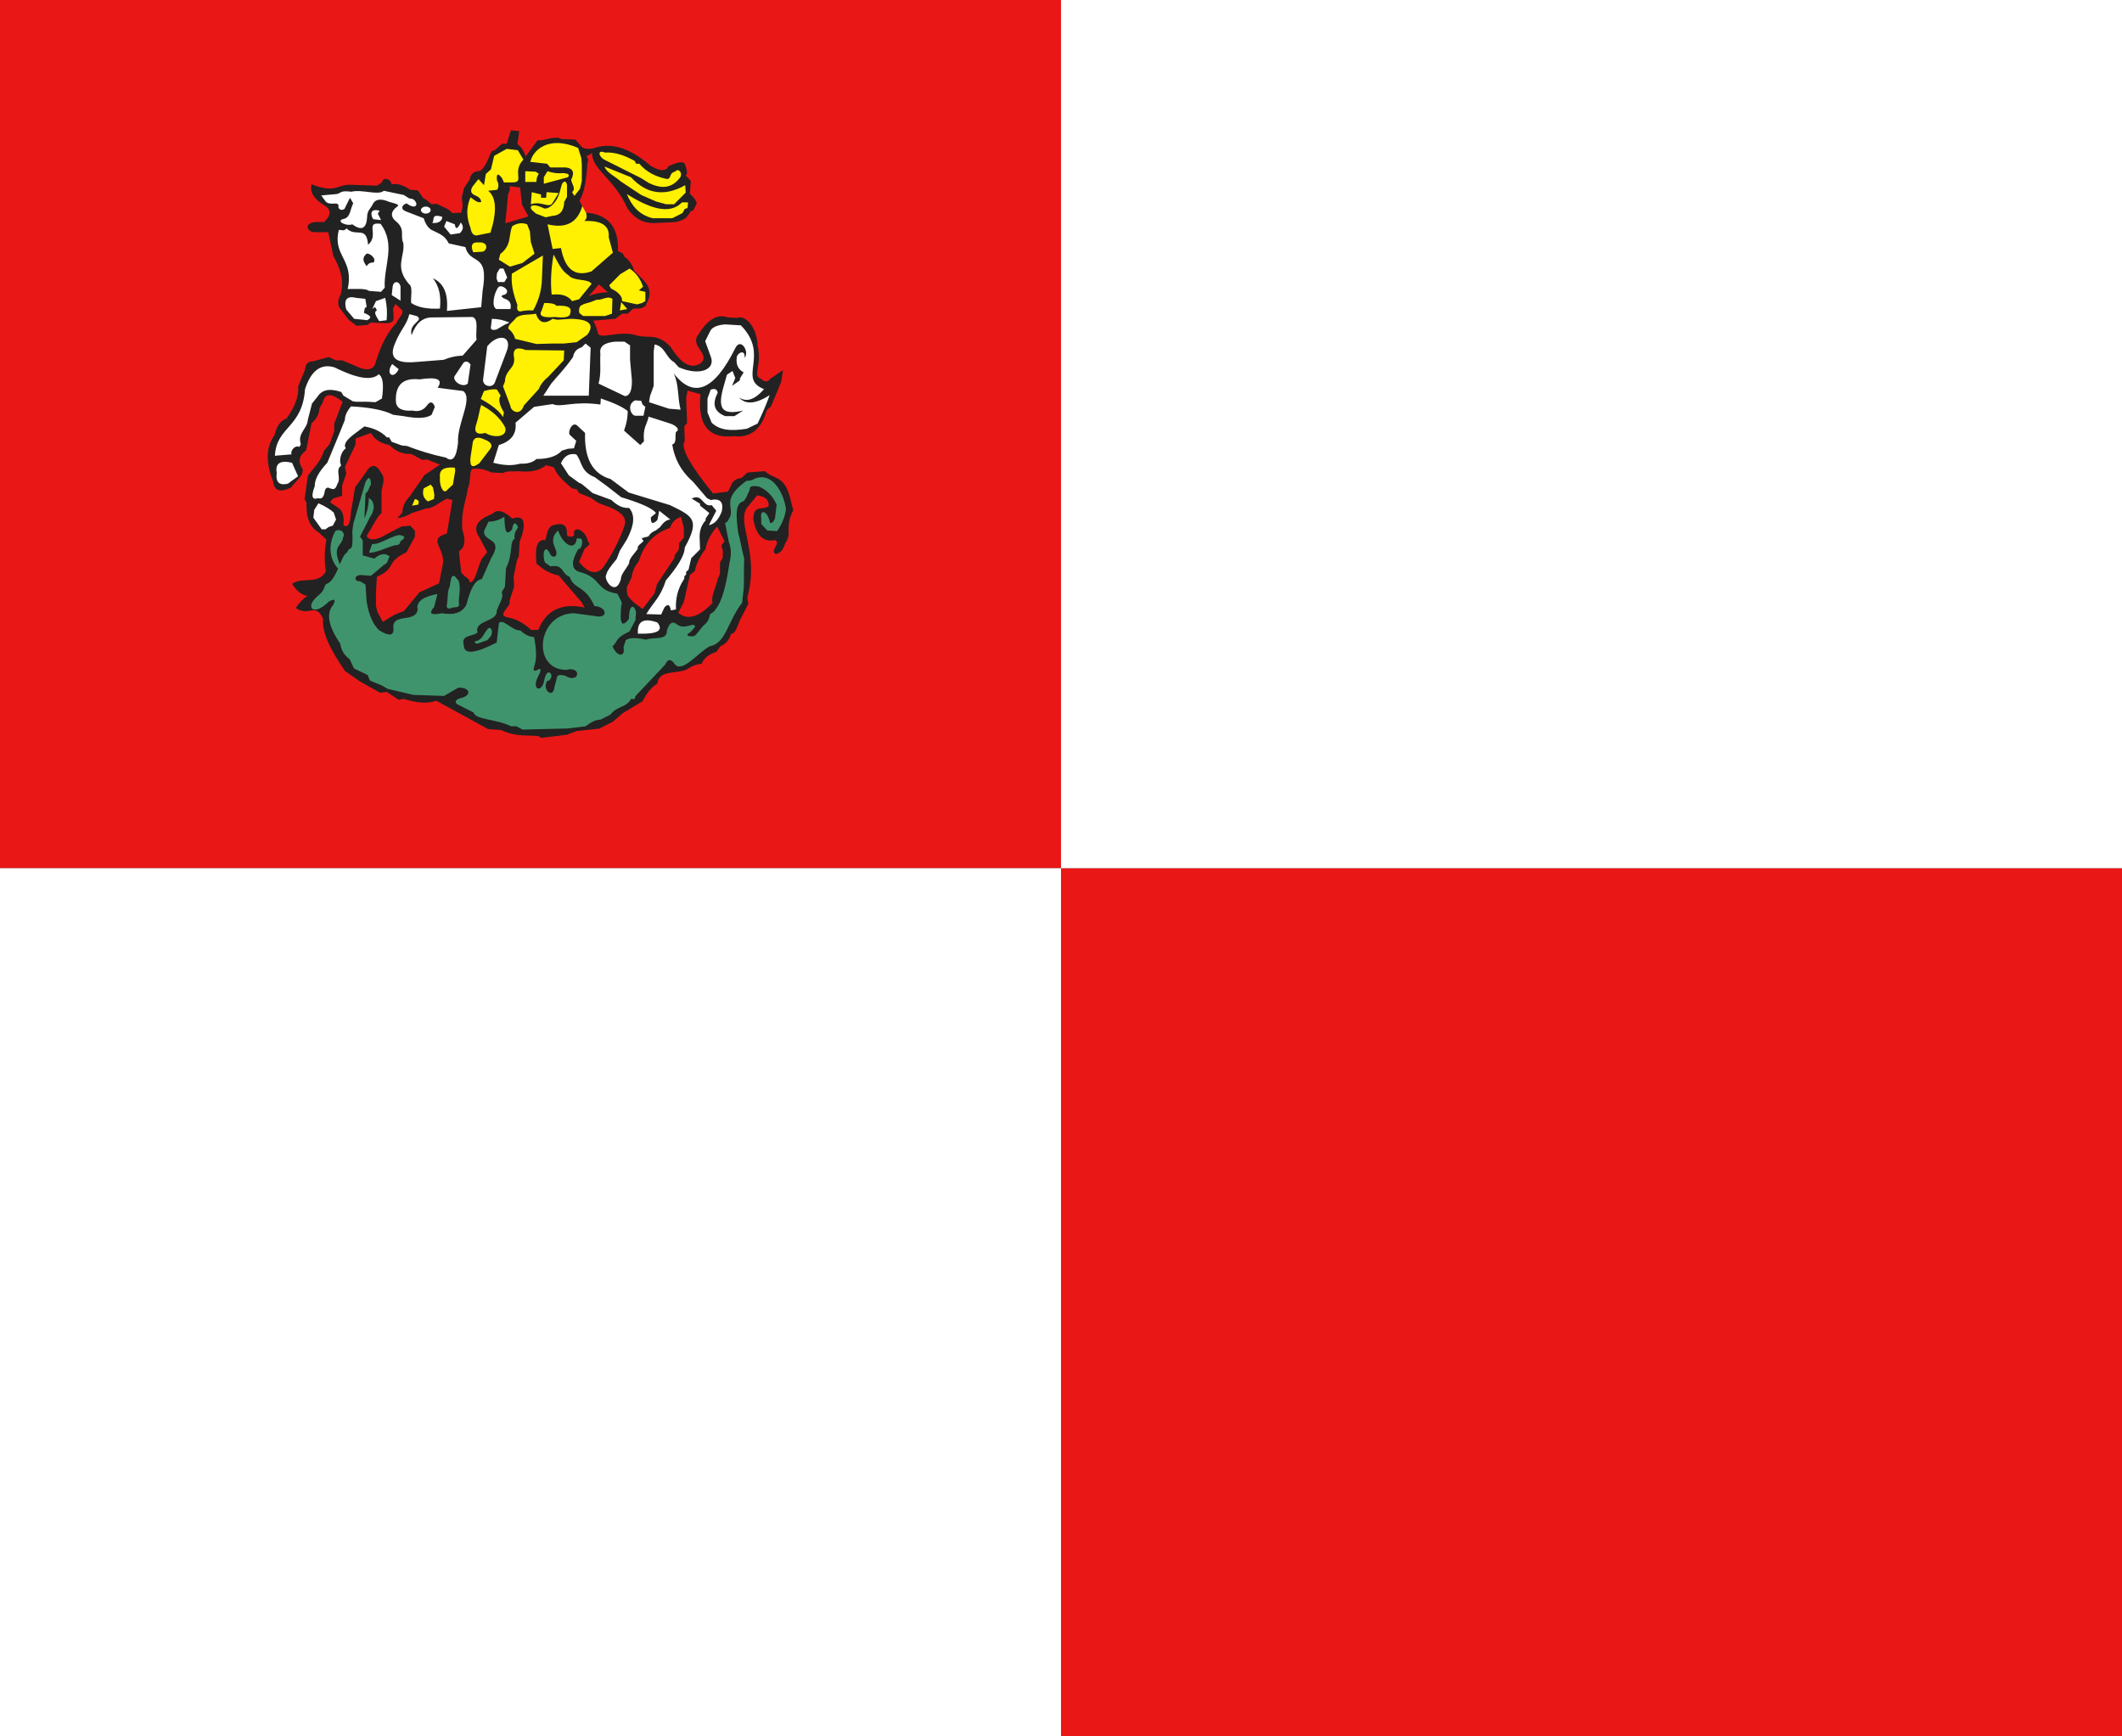
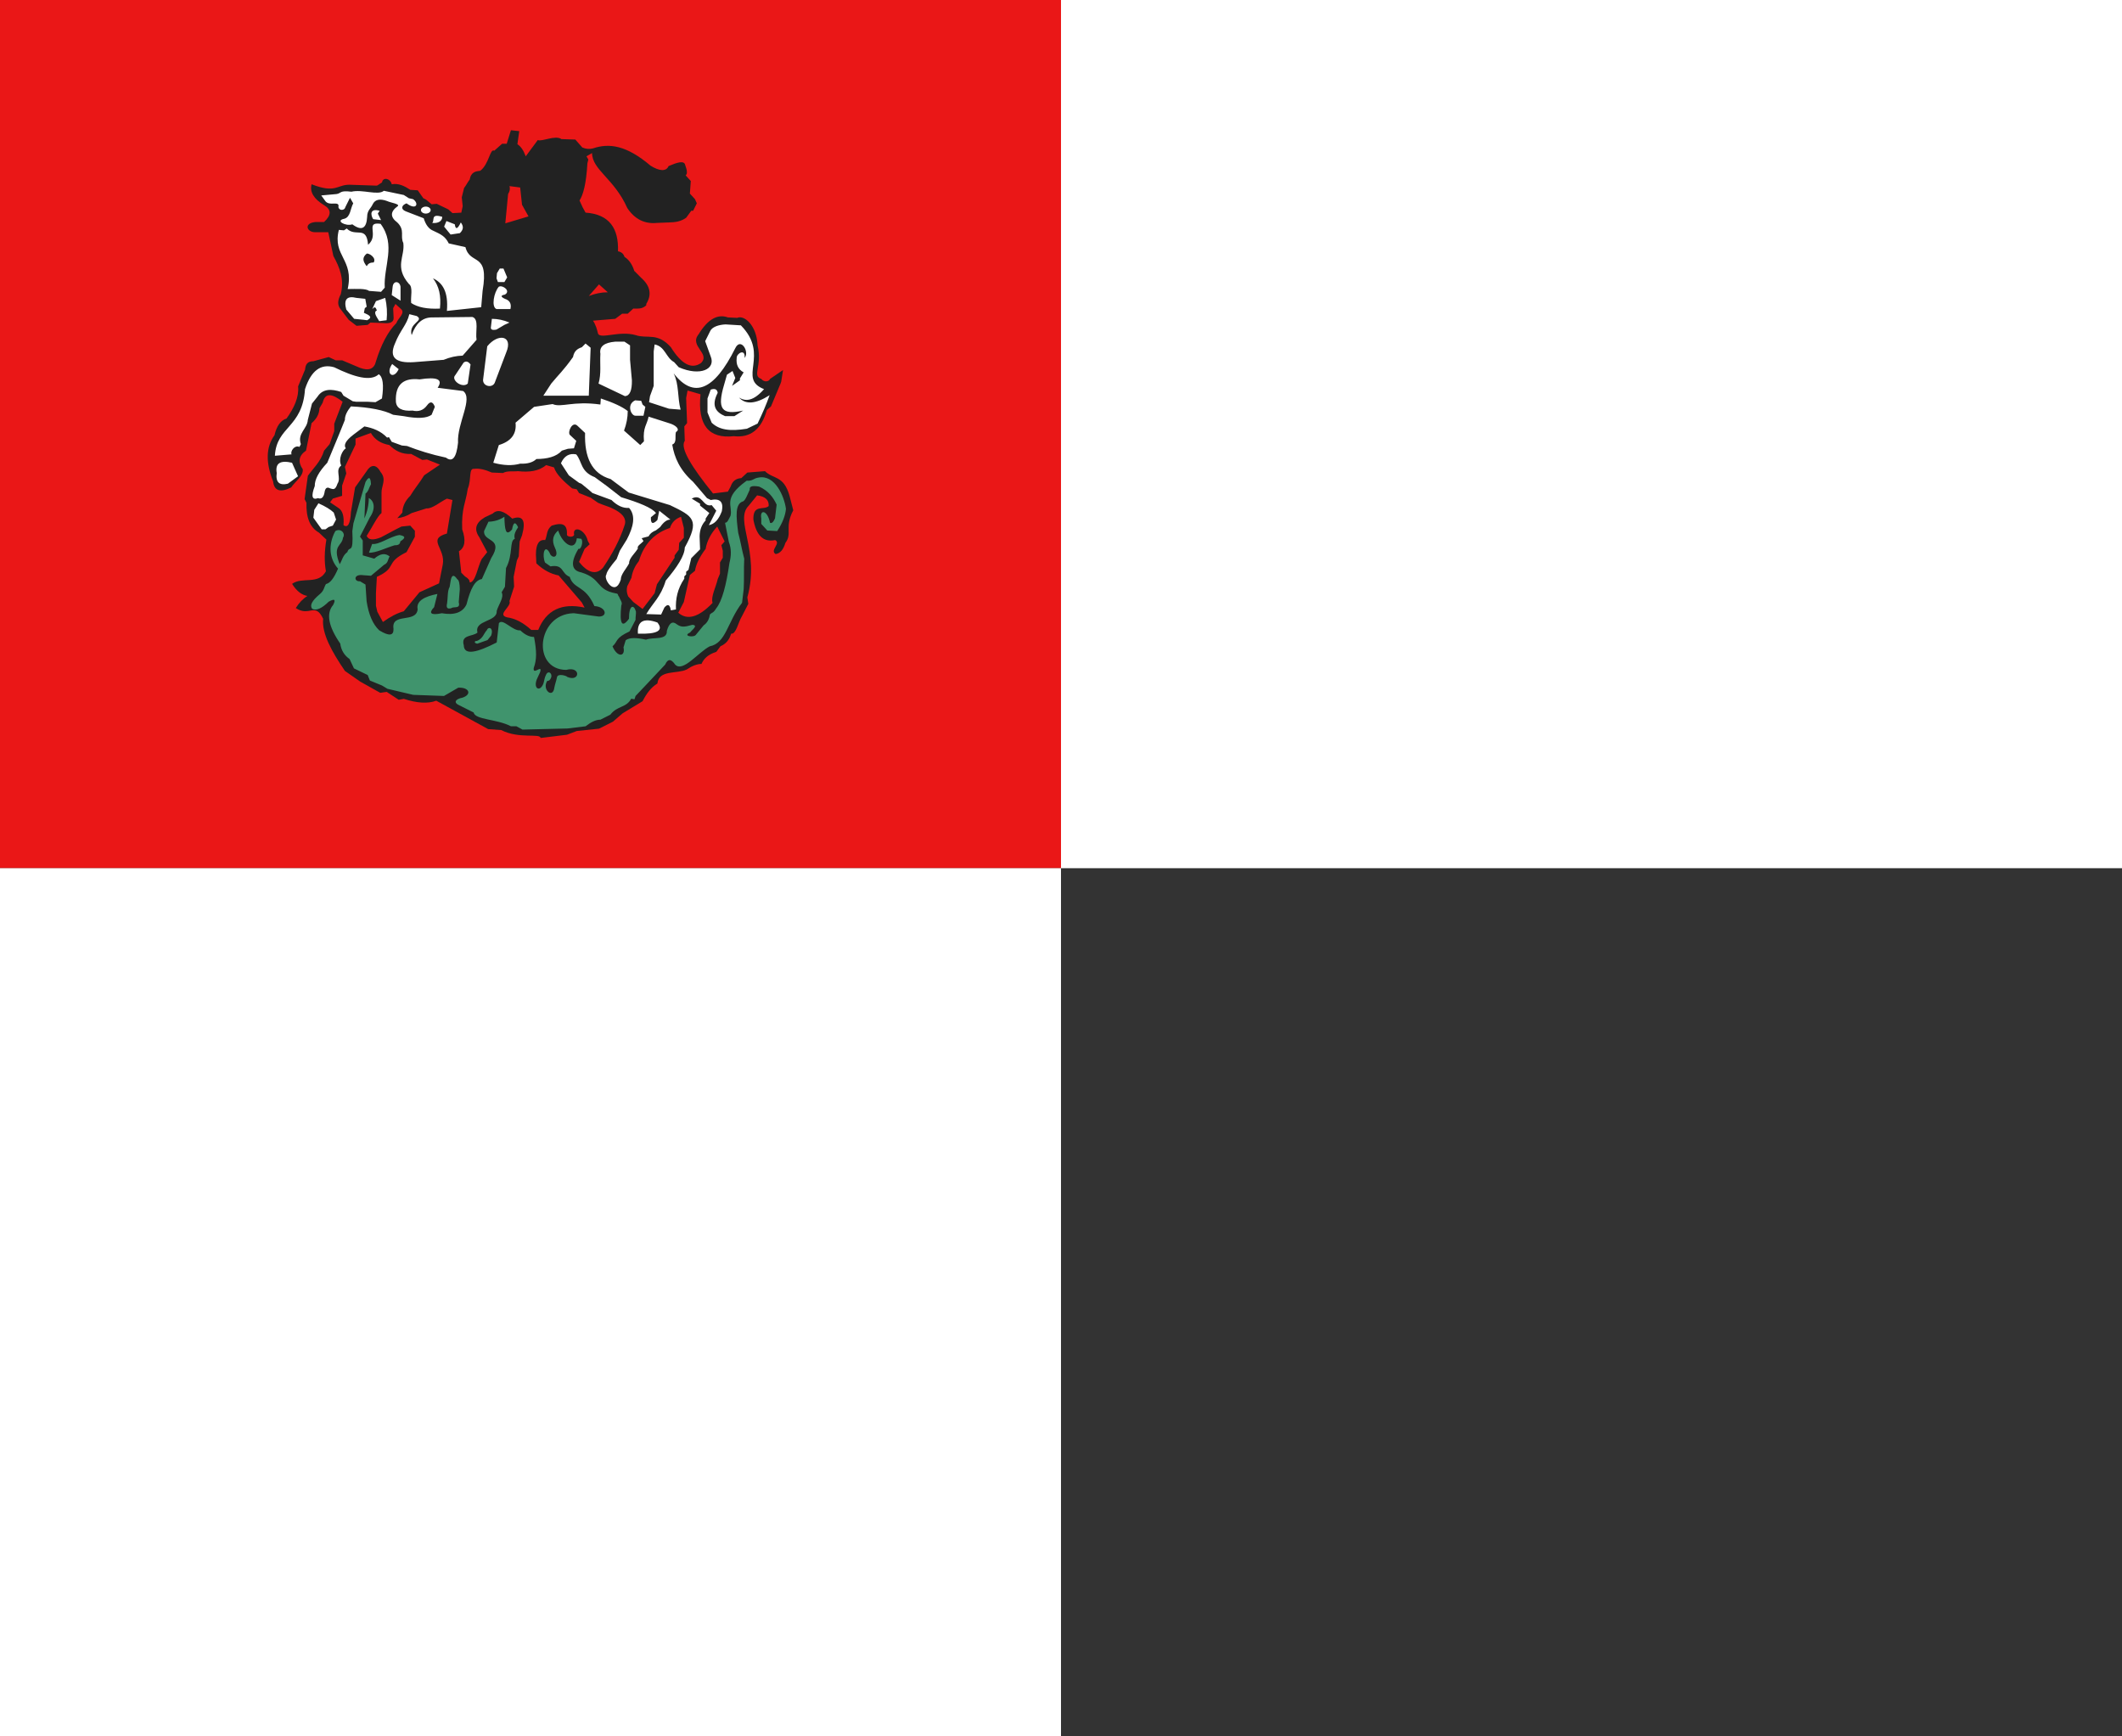
<svg xmlns="http://www.w3.org/2000/svg" version="1.0" width="1100" height="900" id="svg2">
  <rect width="100%" height="100%" fill="#333333" stroke="none" />
  <defs id="defs4">
    <marker markerUnits="strokeWidth" refX="0" refY="5" markerWidth="4" markerHeight="3" orient="auto" viewBox="0 0 10 10" id="ArrowEnd">
      <path d="M 0,0 L 10,5 L 0,10 L 0,0 z " id="path7" />
    </marker>
    <marker markerUnits="strokeWidth" refX="10" refY="5" markerWidth="4" markerHeight="3" orient="auto" viewBox="0 0 10 10" id="ArrowStart">
      <path d="M 10,0 L 0,5 L 10,10 L 10,0 z " id="path10" />
    </marker>
  </defs>
  <g id="g12">
    <g style="fill:#ea1717;fill-opacity:1" id="g2177">
      <rect width="550" height="450" x="0" y="0" style="opacity:1;fill:#ea1717;fill-opacity:1;stroke:none;stroke-width:2;stroke-linecap:round;stroke-miterlimit:4;stroke-dasharray:none;stroke-dashoffset:0;stroke-opacity:1" id="rect2173" />
-       <rect width="550" height="450" x="550" y="450" style="opacity:1;fill:#ea1717;fill-opacity:1;stroke:none;stroke-width:2;stroke-linecap:round;stroke-miterlimit:4;stroke-dasharray:none;stroke-dashoffset:0;stroke-opacity:1" id="rect2175" />
    </g>
    <path d="M 264.847,67.5 C 264.124,69.834 263.396,72.174 262.676,74.507 C 261.874,74.507 261.085,74.507 260.285,74.507 C 258.924,75.712 257.545,76.924 256.184,78.131 C 254.021,76.763 253.54,85.044 248.974,88.504 C 246.885,88.803 244.238,88.865 243.457,93.102 C 242.334,94.55 241.689,95.994 240.569,97.442 C 240.17,99.049 239.774,100.651 239.374,102.261 C 239.535,103.789 239.693,105.33 239.852,106.859 C 239.61,107.985 239.374,109.101 239.135,110.225 C 237.613,110.305 236.095,110.383 234.573,110.464 C 233.854,109.82 233.123,109.176 232.403,108.533 C 230.401,107.564 228.41,106.611 226.407,105.645 C 225.525,105.723 224.639,105.804 223.759,105.884 C 222.798,105.08 221.832,104.277 220.871,103.475 C 220.391,103.231 219.918,102.978 219.437,102.739 C 218.476,101.371 217.51,100.004 216.549,98.638 C 215.269,98.558 213.986,98.479 212.705,98.399 C 209.742,96.463 206.693,94.863 203.086,95.511 C 202.286,92.295 198.366,91.719 198.047,94.536 C 197.008,95.099 196.44,95.667 195.398,96.228 L 181.218,95.75 C 174.647,95.67 174.098,100.419 161.52,95.511 C 160.479,99.454 162.629,103.066 167.994,106.362 C 171.838,108.615 171.838,111.521 167.994,115.062 L 163.672,115.062 C 157.265,115.625 159.028,120.281 163.194,120.359 L 170.165,120.359 L 172.813,132.681 C 176.025,138.553 178.59,144.664 176.657,152.471 C 175.289,155.207 174.404,157.94 176.896,160.674 L 180.74,165.75 L 184.823,168.877 L 190.598,168.399 L 192.033,167.203 L 198.525,167.442 C 202.291,167.845 204.121,166.948 204.043,164.775 L 203.804,159.718 L 204.999,157.547 L 207.648,159.957 C 210.53,162.21 206.215,164.948 205.496,167.442 C 200.949,171.99 197.525,178.825 194.902,187.232 C 194.021,191.253 191.224,192.386 186.497,190.616 L 177.374,186.754 L 174.009,186.754 L 170.404,185.062 L 162.458,187.232 C 159.334,187.232 158.375,188.917 158.136,191.573 L 154.531,200.272 C 155.053,205.824 152.501,211.364 148.536,216.917 C 145.492,217.883 143.402,220.788 142.282,225.616 C 137.877,231.651 137.641,239.61 141.565,249.507 C 142.126,254.413 145.257,255.467 150.945,252.652 C 152.947,249.514 157.341,246.855 156.941,243.236 C 154.297,239.374 154.869,236.155 158.633,233.58 L 161.502,219.344 C 164.146,217.089 165.507,214.514 165.585,211.62 L 167.277,208.714 C 168.558,203.123 172.486,204.171 177.613,208.236 L 173.273,219.584 L 173.273,223.446 L 170.882,230.196 L 167.994,233.58 C 166.231,239.374 162.314,242.758 159.589,246.62 L 157.897,258.685 L 158.872,260.616 C 158.631,267.878 160.46,273.311 165.346,276.065 L 169.19,279.689 C 168.15,285.804 168.07,291.267 168.951,296.094 C 165.024,303.334 156.771,298.761 151.405,302.623 C 153.729,306.322 156.387,308.414 159.35,308.895 C 157.028,310.344 155.017,312.433 153.336,315.167 C 160.468,319.916 163.27,311.87 167.516,320.721 C 166.709,328.202 171.916,337.697 178.809,347.757 L 186.736,353.293 L 197.072,359.087 L 200.438,358.609 L 206.691,362.71 L 209.34,362.232 C 216.23,364.483 221.826,364.796 226.15,363.188 L 253.076,377.92 L 259.807,378.399 C 269.021,383.144 279.921,379.925 280.241,382.5 L 293.924,380.826 L 298.982,378.895 L 310.514,377.681 L 317.724,374.058 L 322.763,369.718 L 333.099,363.446 C 335.101,359.542 337.504,356.239 340.787,354.268 C 341.507,347.027 350.896,349.435 355.942,347.022 C 358.825,345.09 361.389,344.134 363.63,344.134 C 364.791,341.479 366.952,339.228 371.318,337.863 L 373.488,334.957 C 376.29,333.75 378.125,331.582 379.006,328.446 C 381.569,328.848 382.7,322.484 384.542,319.507 L 387.907,312.997 L 387.411,309.612 C 394.138,285.312 380.456,269.711 388.146,262.069 L 392.469,256.754 C 396.714,257.317 398.703,259.172 398.464,262.308 C 395.818,264.641 390.298,261.17 390.537,269.297 C 392.059,277.668 395.82,281.215 401.83,279.928 C 405.033,281.617 398.866,285.245 402.069,287.174 C 404.393,286.852 406.088,284.919 407.127,281.381 C 410.892,276.472 406.483,273.49 411.21,264.478 L 409.279,256.993 C 406.233,246.211 400.796,248.473 396.552,244.21 L 387.411,244.928 L 384.284,247.815 C 381.479,247.977 379.645,249.42 378.767,252.156 L 377.314,254.823 L 369.626,255.779 C 358.848,242.461 352.282,232.161 354.967,228.504 L 354.967,228.485 L 354.728,221 L 356.163,219.308 L 355.685,206.286 L 356.42,202.424 L 363.133,204.355 C 361.531,220.285 367.301,227.524 380.44,226.076 C 389.011,227.042 394.705,222.535 397.508,212.558 L 399.678,210.627 L 404.718,198.561 L 404.957,197.826 L 405.913,191.793 L 399.182,196.391 C 398.621,197.84 396.142,198.32 394.62,196.391 C 389.655,194.704 395.271,189.871 392.708,179.011 C 392.305,168.79 385.896,163.07 382.132,164.757 L 377.314,164.518 C 371.945,162.587 366.904,165.493 362.177,173.217 C 357.048,179.413 368.499,183.181 363.372,188.17 C 358.485,191.55 353.284,188.816 347.758,179.967 C 340.709,172.084 335.582,175.785 329.494,173.695 C 321.082,171.284 311.459,175.875 310.017,172.978 C 309.459,170.725 308.909,168.461 307.387,166.21 C 310.914,165.888 315.394,165.575 318.919,165.254 C 320.121,164.368 321.324,163.471 322.524,162.587 C 323.484,162.587 324.45,162.587 325.411,162.587 C 326.372,161.702 327.319,160.823 328.281,159.938 C 330.524,159.892 332.768,160.352 335.012,158.246 C 335.012,158.005 335.012,157.768 335.012,157.529 C 337.978,152.699 337.106,148.193 332.382,144.011 C 331.18,142.804 329.977,141.595 328.777,140.388 C 327.735,137.008 326.041,134.589 323.719,133.141 C 323.238,131.532 322.115,130.575 320.354,130.254 C 320.753,118.444 315.96,111.071 303.543,110.206 C 303.062,109.323 302.571,108.443 302.09,107.558 C 301.529,106.351 300.975,105.142 300.417,103.935 C 302.341,100.877 303.861,95.405 304.5,84.623 C 304.66,83.979 304.819,83.335 304.978,82.692 C 304.656,82.129 304.341,81.579 304.022,81.018 C 304.983,80.453 305.948,79.887 306.909,79.326 C 306.989,88.097 318.362,92.527 325.172,107.815 C 329.018,113.608 334.139,116.181 340.548,115.54 C 342.709,115.459 344.877,115.361 347.04,115.282 C 349.923,115.205 352.802,114.889 355.685,112.873 C 356.565,111.666 357.453,110.457 358.333,109.25 C 358.655,109.25 358.97,109.25 359.289,109.25 C 359.931,107.963 360.579,106.673 361.221,105.388 C 360.899,104.663 360.565,103.939 360.246,103.217 C 359.363,102.25 358.496,101.293 357.616,100.33 C 357.776,98.157 357.936,95.992 358.094,93.819 C 357.213,92.851 356.326,91.878 355.446,90.913 C 356.572,89.952 356.009,87.851 355.206,85.598 C 354.735,82.929 350.891,84.239 346.562,86.094 C 345.36,89.072 341.587,88.651 337.182,85.837 C 324.882,75.377 315.838,74.02 307.387,76.917 C 305.546,77.4 303.693,77.241 301.851,76.439 C 300.649,75.071 299.447,73.705 298.246,72.337 C 295.844,72.257 293.44,72.179 291.037,72.098 C 287.913,69.845 280.71,73.62 278.788,72.576 C 276.702,75.393 274.615,78.202 272.534,81.018 C 271.413,77.961 269.974,75.871 268.212,74.746 C 268.534,72.494 268.849,70.232 269.169,67.978 C 267.727,67.82 266.288,67.659 264.847,67.5 z M 264.111,96.467 L 269.647,97.185 L 270.603,106.123 L 273.969,112.156 L 261.941,115.761 L 263.394,100.55 C 264.27,99.191 264.503,97.829 264.111,96.467 z M 310.495,147.395 L 315.075,151.496 C 311.79,151.496 308.5,152.143 305.217,153.427 L 310.495,147.395 z M 192.253,224.402 C 194.178,227.782 197.369,229.869 201.854,230.674 C 204.778,233.612 208.301,235.553 213.147,235.272 L 218.922,238.399 L 221.331,238.159 L 228.063,240.826 L 219.878,246.362 C 217.795,249.905 214.749,253.452 212.669,256.993 C 210.025,259.568 208.666,262.474 208.585,265.692 L 205.937,268.58 C 208.42,268.338 210.921,267.46 213.404,265.931 L 221.092,263.504 C 224.138,263.745 228.143,260.133 231.667,258.446 L 234.537,259.163 L 231.667,276.544 C 221.094,279.52 231.177,284.199 229.497,292.729 L 227.584,302.366 L 217.487,306.964 L 217.469,306.946 L 209.303,316.841 C 206.018,317.726 202.413,319.581 198.488,322.395 L 195.601,317.08 L 194.883,313.953 L 194.883,307.424 L 195.362,298.982 C 206.259,293.993 199.12,291.892 210.737,286.181 L 215.059,278.217 L 215.059,275.091 L 212.669,272.442 L 208.107,272.92 L 205.22,274.373 L 197.532,278.475 C 193.446,280.164 190.964,279.909 190.083,277.739 C 192.647,273.796 195.69,267.442 197.771,265.913 L 197.771,255.54 C 197.61,251.922 200.576,248.533 197.293,244.67 C 194.89,240.167 192.005,240.973 190.083,244.192 L 184.069,252.634 L 181.917,265.435 C 181.598,271.55 180.297,273.81 178.055,272.203 C 178.455,267.614 177.588,264.631 175.425,263.265 L 171.103,260.359 L 172.537,258.427 L 177.338,256.993 L 177.338,251.678 L 179.508,245.406 L 178.79,242.022 L 184.308,230.435 L 184.308,227.308 L 192.253,224.402 z M 283.091,241.065 L 287.193,242.261 C 288.305,245.879 292.223,249.509 296.554,253.131 L 298.964,253.609 L 300.159,255.54 L 306.173,257.949 L 310.017,260.616 L 312.408,261.573 C 321.62,264.548 325.384,268.159 323.701,272.424 C 321.379,279.663 317.535,286.919 312.647,294.163 C 308.982,298.407 304.465,296.667 300.159,291.257 L 303.047,284.507 L 305.677,282.098 L 304.72,280.406 C 303.278,274.293 297.269,272.518 297.511,276.544 C 298.311,278.555 294.306,278.629 293.906,277.261 C 294.103,272.153 292.189,270.47 285.979,272.442 C 283.176,274.693 283.735,277.431 282.613,279.928 C 279.411,279.528 277.813,282.001 277.813,287.395 L 278.034,291.993 C 281.558,295.372 285.416,297.46 289.584,298.265 L 301.594,312.261 L 303.047,314.928 C 291.191,312.353 283.174,316.213 279.008,326.515 L 275.404,326.515 C 271.24,322.733 267.063,320.549 262.897,319.986 C 257.29,318.62 265.376,314.36 264.093,311.544 L 266.502,304.058 L 266.263,299 L 267.936,290.54 L 268.911,288.37 L 269.389,280.645 L 270.585,277.518 C 272.748,269.794 271.072,266.885 265.545,268.819 C 261.221,264.715 257.851,263.837 255.448,266.171 L 251.365,268.102 C 246.558,270.916 245.593,274.368 248.478,278.475 L 252.561,286.199 L 249.673,289.823 C 247.593,293.846 246.485,301.968 243.438,301.888 C 243.597,300.844 242.792,299.807 241.029,298.761 L 239.116,296.83 L 237.902,285.721 C 241.027,283.871 241.599,280.086 239.594,274.373 C 239.116,263.513 241.502,260.373 242.464,253.37 C 244.546,248.462 242.785,242.594 245.829,242.997 C 248.232,242.675 251.285,243.319 254.97,244.928 L 260.727,245.167 C 263.049,243.882 265.869,244.532 268.433,244.21 C 274.16,244.854 279.286,244.284 283.091,241.065 z M 353.036,267.863 L 354.489,273.638 L 354.489,278.714 L 352.08,281.362 L 351.841,284.986 L 349.689,287.891 L 349.689,289.087 L 340.548,302.844 L 339.353,307.442 L 333.099,315.645 L 328.299,312.022 L 325.65,309.134 C 324.851,307.364 324.691,305.586 325.172,303.819 L 327.324,299.478 C 327.883,295.857 329.345,293.113 331.186,290.779 C 333.911,281.748 339.428,276.249 347.279,273.656 C 348.239,270.765 350.16,268.83 353.036,267.863 z M 371.796,272.92 L 375.64,280.645 L 373.948,282.576 L 374.684,285.482 L 374.684,289.087 L 373.231,291.515 L 373.231,297.308 L 372.035,300.196 C 371.154,304.3 368.346,309.362 369.387,312.5 C 362.177,319.983 356.248,321.68 351.602,317.576 L 354.489,312.022 L 357.616,298.025 L 360.264,295.855 C 360.823,292.395 362.658,288.611 365.782,284.507 C 366.502,280.326 368.513,276.46 371.796,272.92 z " style="fill:#222222;fill-rule:evenodd;stroke:none" id="path14" />
    <path d="M 399.18,270.991 C 400.033,271.394 400.885,270.635 401.74,268.706 L 402.593,261.561 C 400.809,257.65 398.14,254.303 393.517,252.204 C 388.983,251.452 388.526,252.517 388.65,253.843 C 387.703,255.747 386.464,259.303 385.225,259.851 C 380.875,261.103 381.599,267.871 382.675,276.136 C 383.907,280.613 384.56,285.091 385.794,289.57 C 385.512,294.809 385.804,300.048 385.521,305.288 C 385.238,307.67 384.953,310.051 384.668,312.433 C 377.019,322.409 376.413,333.382 367.879,335.012 C 361.904,338.154 353.935,348.73 349.951,344.442 C 347.866,341.394 346.158,341.394 344.829,344.442 L 335.154,354.731 L 329.464,360.731 L 328.897,362.443 L 327.191,362.159 C 324.727,366.922 319.981,365.683 316.376,370.446 L 311.254,373.017 C 308.695,373.017 306.135,374.444 303.571,376.444 L 294.179,377.587 L 270.845,378.157 L 267.716,376.444 L 264.872,376.444 C 257.568,372.635 246.28,373.111 245.522,369.299 L 238.123,365.584 C 234.994,364.25 235.847,362.345 239.829,361.584 C 244.761,359.871 243.149,356.153 237.553,356.441 L 230.155,360.726 L 214.22,360.156 L 200.845,357.013 L 197.998,355.3 L 191.739,352.73 L 190.6,349.873 L 183.487,346.444 L 181.211,341.587 C 178.462,339.683 176.848,337.014 176.374,333.584 C 170.211,324.629 168.976,317.96 172.675,313.578 C 174.192,310.72 173.434,310.148 170.399,311.865 C 166.794,315.39 163.948,316.629 161.863,315.581 C 160.442,313.868 161.675,311.39 165.562,308.15 C 168.123,306.056 167.838,304.532 168.976,302.72 C 171.064,302.341 173.149,299.672 175.237,294.717 C 170.778,289.763 169.925,282.523 173.813,275.281 C 176.563,273.569 179.315,276.424 177.797,278.709 C 177.229,283.282 172.107,282.424 176.092,292.427 C 177.418,290.333 177.609,287.951 180.076,286.14 C 181.117,282.521 183.301,287.758 182.637,275.279 L 183.205,271.279 L 189.465,249.843 C 191.171,246.794 192.12,247.176 192.308,250.985 C 191.361,252.604 190.982,254.795 189.465,255.843 L 188.897,268.704 C 190.415,265.179 191.173,261.655 191.173,258.129 C 194.208,259.747 194.681,263.941 191.741,268.132 L 186.619,278.134 L 188.04,280.134 L 188.04,287.85 L 194.015,289.563 C 197.049,286.896 199.707,286.514 201.983,288.42 C 201.036,289.848 201.224,291.848 199.137,292.706 L 192.308,298.421 L 188.325,298.136 C 183.108,297.375 183.393,301.564 186.619,301.278 L 189.465,302.991 L 190.033,311.564 C 191.077,318.519 193.258,323.567 196.578,326.712 C 201.7,329.855 204.167,329.57 203.976,325.857 C 202.744,317.379 215.738,323.19 216.496,315.854 C 215.644,311.473 220.005,309.185 226.741,307.851 L 225.035,314.71 C 222.097,317.758 223.138,319.091 229.019,317.852 C 235.565,318.995 239.833,317.47 241.824,313.279 C 243.91,305.086 246.188,300.704 249.79,300.134 L 254.628,289.273 C 261.362,278.604 250.455,281.08 250.931,275.27 L 253.207,270.412 C 256.336,270.318 259.088,269.46 261.458,267.842 C 261.647,274.606 262.123,278.224 265.442,274.415 C 266.104,270.605 267.148,270.224 268.571,273.272 C 267.245,275.272 266.201,277.272 266.865,279.273 C 263.927,280.319 266.109,287.369 262.313,294.421 L 261.745,304.139 L 260.04,306.996 C 261.462,309.663 258.334,313.475 257.478,316.714 C 257.857,322.429 245.717,321.287 247.519,327.859 C 245.149,330.051 238.792,328.811 240.406,334.432 C 240.546,339.959 247.471,338.148 257.481,333.004 L 258.618,323.002 C 260.61,320.241 265.732,327.193 269.716,326.717 C 272.086,329.002 274.459,330.145 276.829,330.145 C 278.25,337.575 278.28,341.872 276.668,346.254 C 276.142,350.346 281.411,343.911 279.958,348.435 C 279.39,349.673 278.82,350.911 278.252,352.151 C 276.365,357.091 280.025,358.811 281.715,354.213 C 282.165,352.785 282.243,351.293 283.002,349.866 C 284.131,347.123 286.554,349.086 285.648,351.293 C 285.225,352.443 284.45,353.054 283.696,352.884 C 280.744,357.461 286.63,362.306 287.356,356.436 C 287.735,354.342 288.361,353.05 288.74,350.955 C 289.299,348.79 294.113,350.461 293.993,350.833 C 300.711,353.755 301.325,345.1 293.492,347.22 C 275.564,347.031 278.25,318.62 297.03,317.856 C 297.219,317.856 297.408,317.856 297.598,317.856 C 301.865,318.427 306.135,318.999 310.404,319.569 C 315.252,319.604 314.204,314.493 308.128,314.139 C 303.279,303.067 297.462,305.692 295.322,298.991 C 290.747,297.182 292.359,292.361 285.363,293.561 C 284.416,292.894 283.466,292.227 282.519,291.56 C 280.859,287.402 282.294,281.788 284.896,286.508 C 285.841,289.731 290.272,289.36 287.639,283.845 C 285.88,280.068 286.724,277.21 289.345,274.985 C 291.625,282.114 298.187,286.218 299.019,278.985 C 299.775,279.079 300.536,279.174 301.295,279.27 C 302.608,280.744 301.063,285.238 299.872,284.413 C 295.575,291.616 296.148,295.713 301.389,296.701 C 312.008,300.03 308.698,305.591 319.22,307.562 C 320.82,307.718 320.025,308.566 320.926,309.277 C 321.305,310.801 322.942,312.226 322.064,313.85 C 321.074,323.388 322.398,325.675 326.048,320.707 C 326.03,313.351 328.619,313.178 329.662,316.992 C 329.757,318.42 329.368,319.85 329.464,321.278 C 328.423,323.278 327.379,325.278 326.336,327.278 C 318.657,330.82 320.455,332.421 317.515,334.993 C 319.991,340.913 324.306,340.426 323.205,335.563 C 323.584,334.327 323.963,333.087 324.342,331.849 C 326.402,330.297 330.232,330.524 334.872,331.563 C 338.477,330.039 345.948,332.108 345.686,326.991 C 346.877,322.869 348.586,321.726 350.809,323.562 C 353.061,325.165 354.606,325.099 358.924,323.853 C 362.136,324.114 358.772,326.418 357.729,327.846 C 353.551,329.683 359.722,330.646 360.765,328.988 C 362.092,327.37 363.421,325.749 364.75,324.13 C 366.603,322.91 367.686,320.781 367.993,318.523 C 369.092,317.312 369.708,317.944 371.293,315.273 C 374.244,311.67 376.458,303.47 378.12,291.836 C 379.04,288.218 379.236,284.597 377.838,280.976 C 377.176,277.642 376.511,274.309 375.847,270.973 C 377.166,270.913 377.624,269.274 378.681,267.361 C 380.02,262.106 374.302,258.308 387.052,249.167 C 390.262,249.399 390.572,247.889 393.204,247.54 C 401.715,245.879 406.55,257.234 407.421,263.733 C 407.166,266.962 405.718,270.998 402.881,275.263 C 401.175,275.169 399.467,275.075 397.759,274.978 C 396.717,273.835 395.674,272.693 394.63,271.55 C 394.63,270.598 394.63,269.646 394.63,268.692 C 393.731,263.92 397.761,264.195 399.182,270.978 L 399.18,270.991 z M 233.084,304.2 C 233.265,303.099 233.447,301.998 233.631,300.895 C 234.178,297.883 235.312,297.662 237.031,300.235 C 237.962,300.637 238.291,302.658 238.346,305.415 C 238.165,307.653 237.981,309.895 237.799,312.136 C 238.822,315.808 235.24,314.192 233.96,315.222 C 231.912,315.845 231.18,315.001 231.766,312.688 C 232.203,309.861 231.874,306.26 233.082,304.203 L 233.084,304.2 z M 247.241,332.195 C 245.669,332.122 245.742,333.481 247.459,333.628 C 249.214,333.004 250.97,332.379 252.727,331.756 C 253.347,330.986 253.968,330.214 254.591,329.444 C 256.053,325.33 253.129,324.595 252.398,326.579 C 250.678,328.453 250.386,330.986 247.241,332.2 L 247.241,332.195 z M 191.272,286.455 C 191.819,284.949 192.368,283.443 192.918,281.937 C 196.539,282.487 202.355,277.971 207.073,277.309 C 209.42,277.746 211.036,278.406 207.51,280.615 C 207.436,282.011 206.486,282.67 204.657,282.597 C 200.194,283.882 194.743,286.71 191.27,286.455" style="fill:#40946d;fill-opacity:1;fill-rule:evenodd;stroke:none" id="path16" />
-     <path d="M 245.363,130.739 C 244.563,129.212 243.28,125.267 248.004,125.671 C 253.853,125.191 252.489,130.497 249.685,130.497 L 245.36,130.736 L 245.363,130.739 z M 286.944,131.945 C 285.784,138.865 285.223,145.783 285.984,152.706 C 289.991,152.379 293.837,152.536 296.559,156.085 C 297.759,155.763 298.961,155.441 300.164,155.119 C 302.325,152.464 304.488,149.809 306.652,147.156 C 305.049,144.179 297.198,146.029 294.635,142.569 C 290.841,140.263 289.225,135.773 286.944,131.948 L 286.944,131.945 z M 264.353,138.222 L 270.84,136.291 L 277.089,131.465 L 275.167,125.43 L 274.686,119.878 L 273.245,116.259 C 270.682,115.294 268.118,115.616 265.555,117.223 C 263.474,122.051 265.477,126.879 259.306,131.706 L 258.587,134.603 L 264.355,138.224 L 264.353,138.222 z M 283.82,116.255 C 293.354,118.586 299.362,115.45 301.847,106.84 L 303.769,110.217 C 304.41,112.31 304.088,113.758 302.807,114.563 C 311.861,114.163 316.107,116.977 315.547,123.012 L 317.71,130.975 L 306.654,140.631 C 298.162,143.687 292.874,139.666 290.791,128.561 L 286.467,129.042 L 283.823,116.25 L 283.82,116.255 z M 243.921,102.254 C 241.399,107.926 241.958,113.156 243.921,118.186 C 244.321,120.761 245.363,122.046 247.045,122.046 L 254.255,120.6 C 257.699,109.496 257.299,102.254 253.053,98.874 L 257.619,98.392 C 258.819,97.267 258.338,94.451 257.619,93.566 C 257.219,89.945 258.099,89.545 260.262,92.359 L 261.223,94.531 L 265.789,94.531 C 272.199,94.451 265.15,89.301 271.316,82.703 L 268.433,77.877 L 262.665,77.156 L 256.177,80.774 L 254.497,87.775 L 251.855,90.189 L 250.894,95.982 L 248.011,92.844 L 245.128,96.465 C 243.606,98.718 244.006,100.328 246.328,101.29 C 248.331,102.096 249.372,103.22 249.452,104.668 C 247.611,105.408 245.768,103.573 243.926,102.256 L 243.921,102.254 z M 278.052,94.288 L 278.291,92.116 L 279.252,89.943 L 277.572,88.979 L 272.284,88.74 L 272.284,94.293 L 278.052,94.293 L 278.052,94.288 z M 283.82,88.736 L 281.898,91.871 L 281.898,95.249 L 294.395,91.871 C 295.515,90.424 294.474,89.94 291.993,89.699 C 289.271,90.021 286.547,89.699 283.823,88.736 L 283.82,88.736 z M 275.65,99.598 L 275.169,105.873 C 280.857,103.944 284.623,108.286 286.464,105.151 L 289.589,100.082 L 283.34,99.601 L 283.101,102.498 L 280.459,102.498 L 280.459,100.81 L 275.652,99.603 L 275.65,99.598 z M 291.271,95.495 L 290.071,99.84 C 288.869,104.346 285.025,108.53 282.14,108.047 C 275.252,104.748 274.13,107.245 275.891,109.013 L 277.813,110.701 L 282.859,112.632 L 286.223,111.907 C 290.227,111.749 292.311,109.332 292.471,104.666 L 293.913,102.013 L 293.913,97.909 C 294.313,93.885 292.471,93.081 291.271,95.495 z M 297.761,101.53 L 300.645,97.911 L 301.605,93.808 L 301.605,85.602 L 301.366,81.981 L 299.686,76.67 C 284.342,70.033 276.172,77.836 274.93,83.912 L 283.582,84.878 L 285.262,86.807 L 291.03,86.807 C 298.72,86.246 297.279,90.991 296.076,93.083 C 296.235,95.255 298.798,97.67 296.554,99.598 L 297.755,101.528 L 297.761,101.53 z M 313.385,86.322 L 327.085,91.874 C 335.176,100.642 344.551,102.013 355.207,95.978 L 355.446,99.838 L 349.438,105.873 L 345.353,105.873 L 340.065,104.424 L 332.375,101.047 L 321.8,94.047 C 318.997,91.472 314.271,89.379 313.388,86.322 L 313.385,86.322 z M 324.922,100.564 C 336.98,108.208 347.234,111.427 353.523,104.909 L 356.648,104.909 L 356.409,107.806 L 354.967,108.286 L 353.767,110.459 L 348.482,113.112 L 338.387,113.112 C 331.377,111.464 327.451,106.716 324.928,100.562 L 324.922,100.564 z M 336.219,94.77 C 344.27,98.794 349.236,96.621 352.802,91.635 C 353.763,89.301 351.6,86.968 349.919,88.979 C 346.314,89.701 348.477,93.566 344.872,92.598 C 339.826,91.432 335.177,89.26 331.414,84.874 L 329.733,84.874 L 329.014,83.425 C 323.887,80.57 318.761,78.719 313.631,79.08 C 309.626,77.393 310.188,81.011 313.151,82.699 L 332.38,92.355 L 336.224,94.768 L 336.219,94.77 z M 277.813,162.603 C 279.413,167.348 282.299,168.233 286.464,165.258 L 288.867,165.738 L 295.837,165.258 C 305.452,165.416 308.335,168.155 304.488,173.465 L 298.961,177.326 L 292.474,178.05 L 286.706,178.05 L 278.055,178.289 L 266.999,175.634 C 266.84,173.946 264.757,171.047 263.635,170.564 C 262.755,168.635 266.198,166.704 267.479,164.773 C 269.962,162.6 274.369,163.325 277.813,162.6 L 277.813,162.603 z M 249.45,209.919 C 248.409,212.895 248.089,216.356 247.048,219.333 C 245.365,223.917 246.889,225.607 251.614,224.4 C 255.869,227.145 263.086,226.667 261.948,221.744 C 259.265,216.153 254.057,212.291 249.45,209.916 L 249.45,209.919 z M 282.137,157.051 C 281.659,158.419 281.177,159.786 280.696,161.154 C 279.174,163.81 281.496,164.856 287.667,164.29 C 292.874,164.934 295.518,164.29 295.598,162.361 C 296.812,158.651 292.964,158.333 288.388,158.501 C 287.512,157.212 284.947,157.051 282.14,157.053 L 282.137,157.051 z M 281.418,132.429 L 280.94,144.498 C 280.781,150.653 279.098,156.044 276.374,160.913 C 274.213,160.755 272.05,160.913 269.886,161.394 C 268.367,161.554 267.806,160.428 268.205,158.016 C 266.122,152.627 264.842,147.234 265.323,141.843 L 281.425,132.431 L 281.418,132.429 z M 245.124,228.989 L 243.921,236.955 C 243.521,241.38 244.321,243.148 248.487,240.09 L 254.014,232.849 C 255.614,230.837 254.653,229.148 251.131,227.779 C 247.848,226.253 245.843,226.655 245.124,228.986 L 245.124,228.989 z M 223.251,251.197 L 224.454,252.645 L 225.173,256.508 L 224.934,258.68 L 221.809,259.885 C 219.487,258.278 218.766,256.023 219.646,253.128 L 223.251,251.197 z M 235.748,242.385 L 235.987,243.953 L 234.787,251.193 L 231.904,253.848 C 230.144,256.503 227.658,252.399 228.061,247.332 C 227.562,243.291 230.484,241.923 235.751,242.385 L 235.748,242.385 z M 216.761,261.577 L 213.637,262.06 L 215.078,258.682 C 216.92,259.004 217.48,259.97 216.758,261.577 L 216.761,261.577 z M 322.036,156.568 L 325.161,160.189 L 321.317,160.911 L 322.036,156.565 L 322.036,156.568 z M 331.171,150.533 L 334.534,151.255 L 334.534,156.083 L 332.853,157.046 L 330.212,157.77 L 322.522,156.083 L 322.282,154.393 C 321.402,152.462 319.558,150.852 316.756,149.568 L 315.795,147.88 L 321.563,142.087 L 326.37,139.19 C 329.653,141.362 331.977,144.5 333.341,148.604 L 331.178,150.533 L 331.171,150.533 z M 317.471,154.878 L 317.232,162.603 L 313.627,163.81 L 302.332,163.81 L 300.41,162.361 C 299.93,161.074 300.09,159.786 300.891,158.501 L 302.812,157.536 L 306.176,156.57 L 309.3,155.363 C 312.264,155.685 314.747,153.112 317.471,154.883 L 317.471,154.878 z M 292.474,181.673 L 292.235,186.742 L 284.064,195.432 C 281.822,197.203 280.22,199.292 279.257,201.707 L 271.566,210.155 C 269.486,216.271 264.518,212.73 264.599,210.394 L 260.754,200.256 L 261.715,197.842 C 262.035,190.842 267.884,191.327 266.281,184.082 C 266.122,180.622 268.203,179.737 272.53,181.427 L 292.479,181.666 L 292.474,181.673 z M 260.745,216.195 L 261.226,213.781 C 258.743,209.599 258.182,206.702 259.545,205.091 L 257.623,201.954 C 256.343,201.555 254.099,201.796 250.894,202.679 L 249.214,206.78 C 254.862,209.919 258.947,213.057 260.75,216.195" style="fill:#fff101;fill-opacity:1;fill-rule:evenodd;stroke:none" id="path18" />
    <path d="M 339.344,178.534 L 338.863,182.156 L 338.863,200.019 L 336.941,205.327 L 336.46,208.463 L 346.795,211.843 L 352.802,212.323 C 351.121,206.049 352.082,199.288 349.197,193.494 C 359.531,206.852 370.187,202.504 381.162,180.459 C 383.965,174.665 388.694,182.39 385.969,185.528 C 386.528,180.459 381.806,183.115 381.884,185.528 C 381.484,188.988 382.684,191.481 385.489,193.012 L 383.567,196.147 L 383.567,197.113 L 379.482,200.01 L 381.162,195.906 L 379.721,192.288 L 376.838,194.216 L 375.396,199.285 C 371.631,211.836 373.955,215.379 385.25,212.804 L 380.684,215.698 L 375.879,215.698 C 370.953,213.648 368.628,210.188 372.035,203.628 C 371.796,201.78 370.594,201.215 368.43,201.941 L 366.75,206.527 L 366.75,213.769 L 368.911,219.08 C 372.755,222.779 378.203,223.664 387.176,222.216 L 392.703,219.561 C 395.064,214.652 397.228,209.744 398.952,204.835 C 391.742,209.422 386.454,209.822 383.089,206.042 C 386.572,208.254 390.657,207.852 396.066,201.697 C 381.967,196.226 399.35,184.236 384.05,168.626 L 376.118,168.146 C 372.513,168.307 369.228,169.433 368.186,171.523 L 365.545,176.834 L 368.428,184.797 C 371.072,191.235 363.143,195.258 351.846,190.35 L 349.443,187.694 C 345.116,185.36 344.877,179.647 339.348,178.521 L 339.344,178.534 z M 333.575,215.47 L 329.49,215.47 C 327.249,215.71 324.524,209.677 329.251,207.507 L 332.375,207.746 L 333.095,209.675 L 334.536,210.881 L 333.575,215.468 L 333.575,215.47 z M 310.261,198.815 L 323.961,205.33 C 326.444,205.171 327.644,202.433 327.566,197.124 L 326.605,186.503 L 326.605,179.022 L 323.722,177.091 L 318.915,177.091 C 313.146,177.574 310.583,179.666 311.224,183.367 C 310.905,188.517 311.783,193.667 310.263,198.816 L 310.261,198.815 z M 305.212,205.091 L 306.173,180.227 L 303.532,178.057 L 301.61,179.985 C 299.369,180.71 297.605,181.917 297.044,185.055 C 292.078,192.053 289.513,194.228 285.747,198.815 L 281.662,205.088 L 305.215,205.088 L 305.212,205.091 z M 316.51,248.301 C 306.657,245.463 302.89,236.895 303.291,224.402 L 299.447,220.784 C 296.723,217.967 294.159,223.839 295.361,225.37 L 298.725,228.506 L 297.525,232.368 L 294.4,232.608 L 291.276,233.57 C 288.313,236.828 283.586,237.874 278.057,237.916 C 276.215,239.684 273.41,240.491 269.645,240.33 C 265.64,241.454 260.994,241.293 255.706,239.849 L 258.589,230.676 C 264.996,228.745 267.882,224.882 267.24,219.089 L 276.854,210.881 L 286.469,209.433 C 290.874,211.445 296.964,207.663 311.224,209.673 L 311.463,206.537 C 318.032,208.707 322.678,210.881 325.402,213.054 C 325.402,216.431 324.761,219.811 323.48,223.191 L 331.892,230.674 L 333.814,228.743 C 333.175,221.34 335.415,220.216 336.217,215.951 L 346.792,219.328 C 350.397,220.372 352.8,222.625 350.397,223.915 C 349.756,226.085 351.036,229.465 348.475,230.43 C 349.556,237.148 352.439,243.666 359.289,249.742 L 366.499,258.19 L 368.421,259.156 C 373.228,258.19 375.15,260.122 374.19,264.95 C 372.587,269.295 370.345,271.706 367.46,272.191 L 371.304,264.708 L 368.902,261.812 C 364.256,263.097 364.175,255.455 358.568,258.432 L 362.892,261.087 L 362.892,262.053 L 367.699,265.913 L 365.778,268.81 L 365.778,269.773 C 363.775,271.863 362.734,274.598 362.653,277.98 L 362.892,284.737 L 358.327,289.324 L 356.885,295.359 L 355.685,296.324 L 355.685,297.772 L 354.724,298.738 L 354.724,299.945 C 351.119,305.253 350.158,310.566 350.399,315.877 L 347.758,316.357 C 347.277,313.3 346.155,312.817 344.395,314.909 L 342.714,318.53 L 335.024,318.289 C 338.387,312.495 342.472,309.599 345.116,300.908 C 350.923,294.069 354.931,288.034 354.97,283.772 C 362.862,269.449 359.497,267.678 347.28,261.805 L 325.89,255.287 L 316.516,248.289 L 316.51,248.301 z M 330.69,328.446 C 330.209,322.011 333.573,320.079 340.783,322.653 C 344.146,326.837 340.783,328.768 330.69,328.446 z M 314.346,297.787 C 312.505,299.878 318.832,309.695 321.795,300.441 C 321.795,297.628 324.678,294.811 326.12,291.993 C 325.961,289.418 329.164,286.843 330.686,284.268 C 329.966,282.983 332.607,281.693 333.568,280.406 L 332.607,278.96 L 336.212,277.994 C 336.769,276.95 337.569,275.902 340.056,274.859 L 342.219,273.171 C 343.98,270.596 345.744,269.309 347.505,269.309 L 341.737,264.722 L 340.776,269.548 C 338.373,271.962 337.251,271.479 337.412,268.099 L 340.054,265.927 C 338.012,263.193 331.122,260.458 322.028,257.721 L 314.578,251.928 L 308.33,247.342 C 300.798,244.364 301.921,239.456 298.715,235.513 C 295.111,234.789 292.467,236.315 290.784,240.1 L 294.869,246.374 L 300.155,250.236 L 301.355,250.717 L 305.199,253.852 L 307.121,255.54 L 316.974,259.161 C 320.018,262.138 323.062,263.506 326.106,263.264 C 329.672,267.288 328.389,273.081 324.906,279.679 L 321.301,285.473 L 319.62,289.818 C 316.257,293.759 314.494,296.416 314.333,297.782 L 314.346,297.787 z M 254.977,165.258 L 254.497,169.362 C 254.177,170.808 255.135,171.291 257.38,170.81 L 261.465,168.396 L 264.109,167.189 C 261.065,165.904 258.021,165.26 254.977,165.26 L 254.977,165.258 z M 252.575,179.5 L 250.414,196.881 C 250.255,200.419 255.699,201.465 256.662,197.844 L 262.43,182.636 C 266.116,173.946 258.265,172.498 252.577,179.5 L 252.575,179.5 z M 242.48,198.815 L 243.921,188.917 C 242.721,187.31 241.519,186.988 240.317,187.954 L 235.99,194.469 C 233.587,196.883 239.594,201.469 242.478,198.815 L 242.48,198.815 z M 257.382,160.189 C 254.566,159.154 256.014,151.506 258.582,148.602 C 260.584,147.556 264.989,150.852 261.707,152.703 C 259.465,153.105 259.465,153.83 261.707,154.876 C 264.27,155.678 265.231,157.45 264.589,160.187 C 262.187,160.187 259.782,160.187 257.38,160.187 L 257.382,160.189 z M 231.182,237.196 C 234.546,239.771 236.629,237.196 237.431,229.471 C 236.872,219.333 245.443,206.539 240.075,202.677 L 226.856,200.987 C 229.819,196.644 226.697,195.196 217.483,196.642 C 209.632,195.756 204.744,198.815 205.227,208.229 C 205.547,211.689 208.429,213.217 213.878,212.815 C 217.002,213.537 219.485,212.654 221.327,210.16 C 223.007,207.826 224.371,208.07 225.412,210.881 L 223.731,214.985 C 221.168,216.836 216.363,217.078 209.312,215.708 L 203.785,214.985 C 199.061,212.572 191.769,211.126 181.915,210.64 C 180.073,212.893 178.712,215.388 178.791,217.641 L 175.666,225.366 L 169.659,239.849 C 165.254,244.514 163.091,248.537 163.171,251.919 C 161.168,257.229 161.732,259.319 164.852,258.193 C 166.613,258.837 167.735,257.871 168.215,255.296 C 168.535,252.962 169.496,252.241 171.098,253.126 C 172.378,253.351 173.662,254.604 174.942,250.712 C 177.023,247.576 173.581,243.712 176.864,241.3 C 175.262,237.84 177.503,233.414 179.266,232.368 C 177.986,230.681 179.266,228.345 183.111,225.368 L 188.878,221.023 C 193.364,221.825 197.452,223.436 200.654,226.816 L 201.615,226.575 L 203.056,228.989 L 208.344,230.917 L 210.986,231.159 C 216.874,233.451 223.364,235.543 231.176,237.194 L 231.182,237.196 z M 165.084,260.853 L 162.921,264.232 L 162.44,268.334 L 166.764,274.369 L 168.687,274.369 L 170.367,273.164 L 172.53,272.44 L 174.211,269.304 L 173.011,265.683 C 171.328,264.074 168.684,262.464 165.079,260.858 L 165.084,260.853 z M 151.382,239.851 C 145.214,238.403 142.57,240.171 143.45,245.16 C 142.811,249.907 144.731,251.758 149.218,250.712 L 154.506,246.85 L 151.382,239.851 z M 142.489,236.231 C 143.37,220.861 156.75,221.908 158.111,201.711 C 161.236,192.136 166.282,188.356 173.252,190.365 C 183.747,195.515 192.24,197.849 196.325,193.984 C 198.486,195.272 199.047,199.455 198.006,206.537 L 194.642,208.466 L 190.318,208.227 L 184.55,208.227 L 182.869,207.985 L 178.062,205.088 L 176.862,203.159 C 171.655,201.431 167.247,201.511 164.606,205.571 L 161.723,209.192 L 159.559,217.641 C 159.32,222.306 154.033,224.559 155.955,230.191 L 155.235,231.639 C 152.672,230.515 150.35,233.973 151.15,235.501 L 142.499,236.224 L 142.489,236.231 z M 203.3,188.673 C 199.615,193.904 204.1,196.959 206.664,191.329 L 203.3,188.673 z M 199.695,154.395 L 194.888,156.085 L 192.966,160.189 C 194.327,158.821 194.647,159.062 195.369,160.911 C 193.208,161.793 195.527,164.61 196.569,166.463 L 200.413,165.98 C 200.813,162.12 200.572,158.255 199.693,154.393 L 199.695,154.395 z M 189.359,154.878 L 190.078,158.982 L 189.118,159.703 L 188.637,162.118 C 191.6,163.403 193.364,164.449 190.318,165.978 L 188.396,165.738 L 183.589,165.258 L 179.503,160.433 C 178.062,155.202 179.823,153.191 184.791,154.398 L 189.357,154.88 L 189.359,154.878 z M 180.225,149.809 C 184.593,149.788 189.646,149.425 191.281,150.775 C 193.362,150.933 195.445,151.096 197.53,151.255 C 198.169,150.533 198.81,149.806 199.452,149.084 C 198.732,138.061 205.459,127.037 197.288,116.013 C 188.876,114.809 196.81,121.807 190.801,126.876 C 190.001,116.577 184.391,123.177 179.745,118.428 C 179.264,118.749 178.784,119.071 178.303,119.393 C 177.584,119.313 176.381,119.232 175.661,119.152 C 172.218,132.75 183.672,134.279 180.227,149.809 L 180.225,149.809 z M 190.081,137.98 C 190.801,136.695 191.683,136.052 193.686,136.052 C 195.298,133.677 191.29,131.097 190.081,131.465 C 187.678,133.477 188,135.327 190.081,137.98 z M 207.627,155.844 L 207.627,148.604 C 207.227,145.707 203.942,145.225 203.541,148.604 L 203.061,152.949 L 207.627,155.844 z M 212.193,162.844 L 216.037,163.81 C 220.2,166.385 211.632,167.267 213.393,173.707 C 215.474,167.752 218.839,164.695 223.488,164.534 L 244.878,164.295 C 248.483,165.341 246.319,172.181 247.041,176.123 L 239.832,184.33 C 236.548,184.409 233.263,185.133 229.978,186.501 L 214.595,187.708 C 204.903,188.351 201.617,185.133 204.741,178.054 C 207.463,171.054 210.91,168.399 212.191,162.846 L 212.193,162.844 z M 213.156,157.051 C 216.519,159.301 221.488,160.269 228.056,159.947 C 228.736,153.269 227.617,148.36 224.451,144.259 C 229.378,146.509 232.502,151.177 231.661,161.157 L 249.446,159.228 L 250.165,150.779 C 253.689,130.18 243.756,137.824 241.273,128.088 L 232.622,126.156 C 230.78,122.457 228.617,121.492 224.69,119.641 C 222.368,118.756 220.685,116.584 219.644,113.124 L 210.271,109.505 C 207.546,108.381 208.19,106.287 210.751,105.401 C 215.958,109.263 217.32,105.401 214.115,103.231 L 211.953,102.748 L 209.312,101.061 L 198.978,98.89 C 196.014,101.465 187.764,98.005 182.154,99.371 C 175.986,98.568 177.027,100.173 174.464,100.578 L 166.532,101.3 L 168.454,103.955 C 170.537,107.332 176.225,103.633 175.423,107.332 C 175.903,109.505 178.786,109.022 179.027,107.332 L 181.43,102.507 L 183.111,105.404 C 181.589,108.059 181.749,112.404 178.545,113.37 C 173.418,114.333 179.345,117.471 182.63,116.266 C 187.437,119.807 190.001,118.517 190.32,112.404 C 190.32,109.027 192.242,108.059 193.203,105.886 C 194.405,103.394 196.888,102.831 200.652,104.199 C 202.493,105.084 207.462,105.726 206.179,106.854 C 202.254,109.668 202.174,112.487 205.94,115.303 C 210.105,119.326 207.3,122.381 209.064,125.925 C 210.025,133.005 204.259,138.155 211.947,147.167 C 214.269,148.774 212.747,153.766 213.147,157.062 L 213.156,157.051 z M 197.532,114.082 L 195.851,110.705 L 196.813,109.257 C 191.846,107.809 191.927,111.186 193.449,113.602 L 197.534,114.082 L 197.532,114.082 z M 261.467,146.188 L 262.908,143.774 L 260.987,139.187 L 259.065,139.187 L 257.623,141.602 L 257.384,144.256 L 258.103,146.186 L 261.467,146.186 L 261.467,146.188 z M 238.873,115.29 C 237.192,118.83 236.151,119.149 235.748,116.255 L 231.424,114.565 L 230.224,117.462 L 232.387,120.117 L 233.587,121.566 L 238.394,120.841 C 239.997,119.235 240.636,117.623 238.875,115.291 L 238.873,115.29 z M 220.727,110.703 C 219.338,110.703 218.204,109.891 218.204,108.893 C 218.204,107.898 219.338,107.084 220.727,107.084 C 222.115,107.084 223.249,107.896 223.249,108.893 C 223.249,109.889 222.115,110.703 220.727,110.703 z M 223.97,115.531 C 227.173,115.933 229.256,114.567 229.256,112.395 C 222.849,110.383 225.571,114.646 223.97,115.531" style="fill:#ffffff;fill-rule:evenodd;stroke:none" id="path20" />
    <g transform="matrix(-1,0,0,1,1100,0)" style="fill:#ffffff" id="g2181">
      <rect width="550" height="450" x="0" y="0" style="opacity:1;fill:#ffffff;fill-opacity:1;stroke:none;stroke-width:2;stroke-linecap:round;stroke-miterlimit:4;stroke-dasharray:none;stroke-dashoffset:0;stroke-opacity:1" id="rect2183" />
      <rect width="550" height="450" x="550" y="450" style="opacity:1;fill:#ffffff;fill-opacity:1;stroke:none;stroke-width:2;stroke-linecap:round;stroke-miterlimit:4;stroke-dasharray:none;stroke-dashoffset:0;stroke-opacity:1" id="rect2185" />
    </g>
  </g>
</svg>